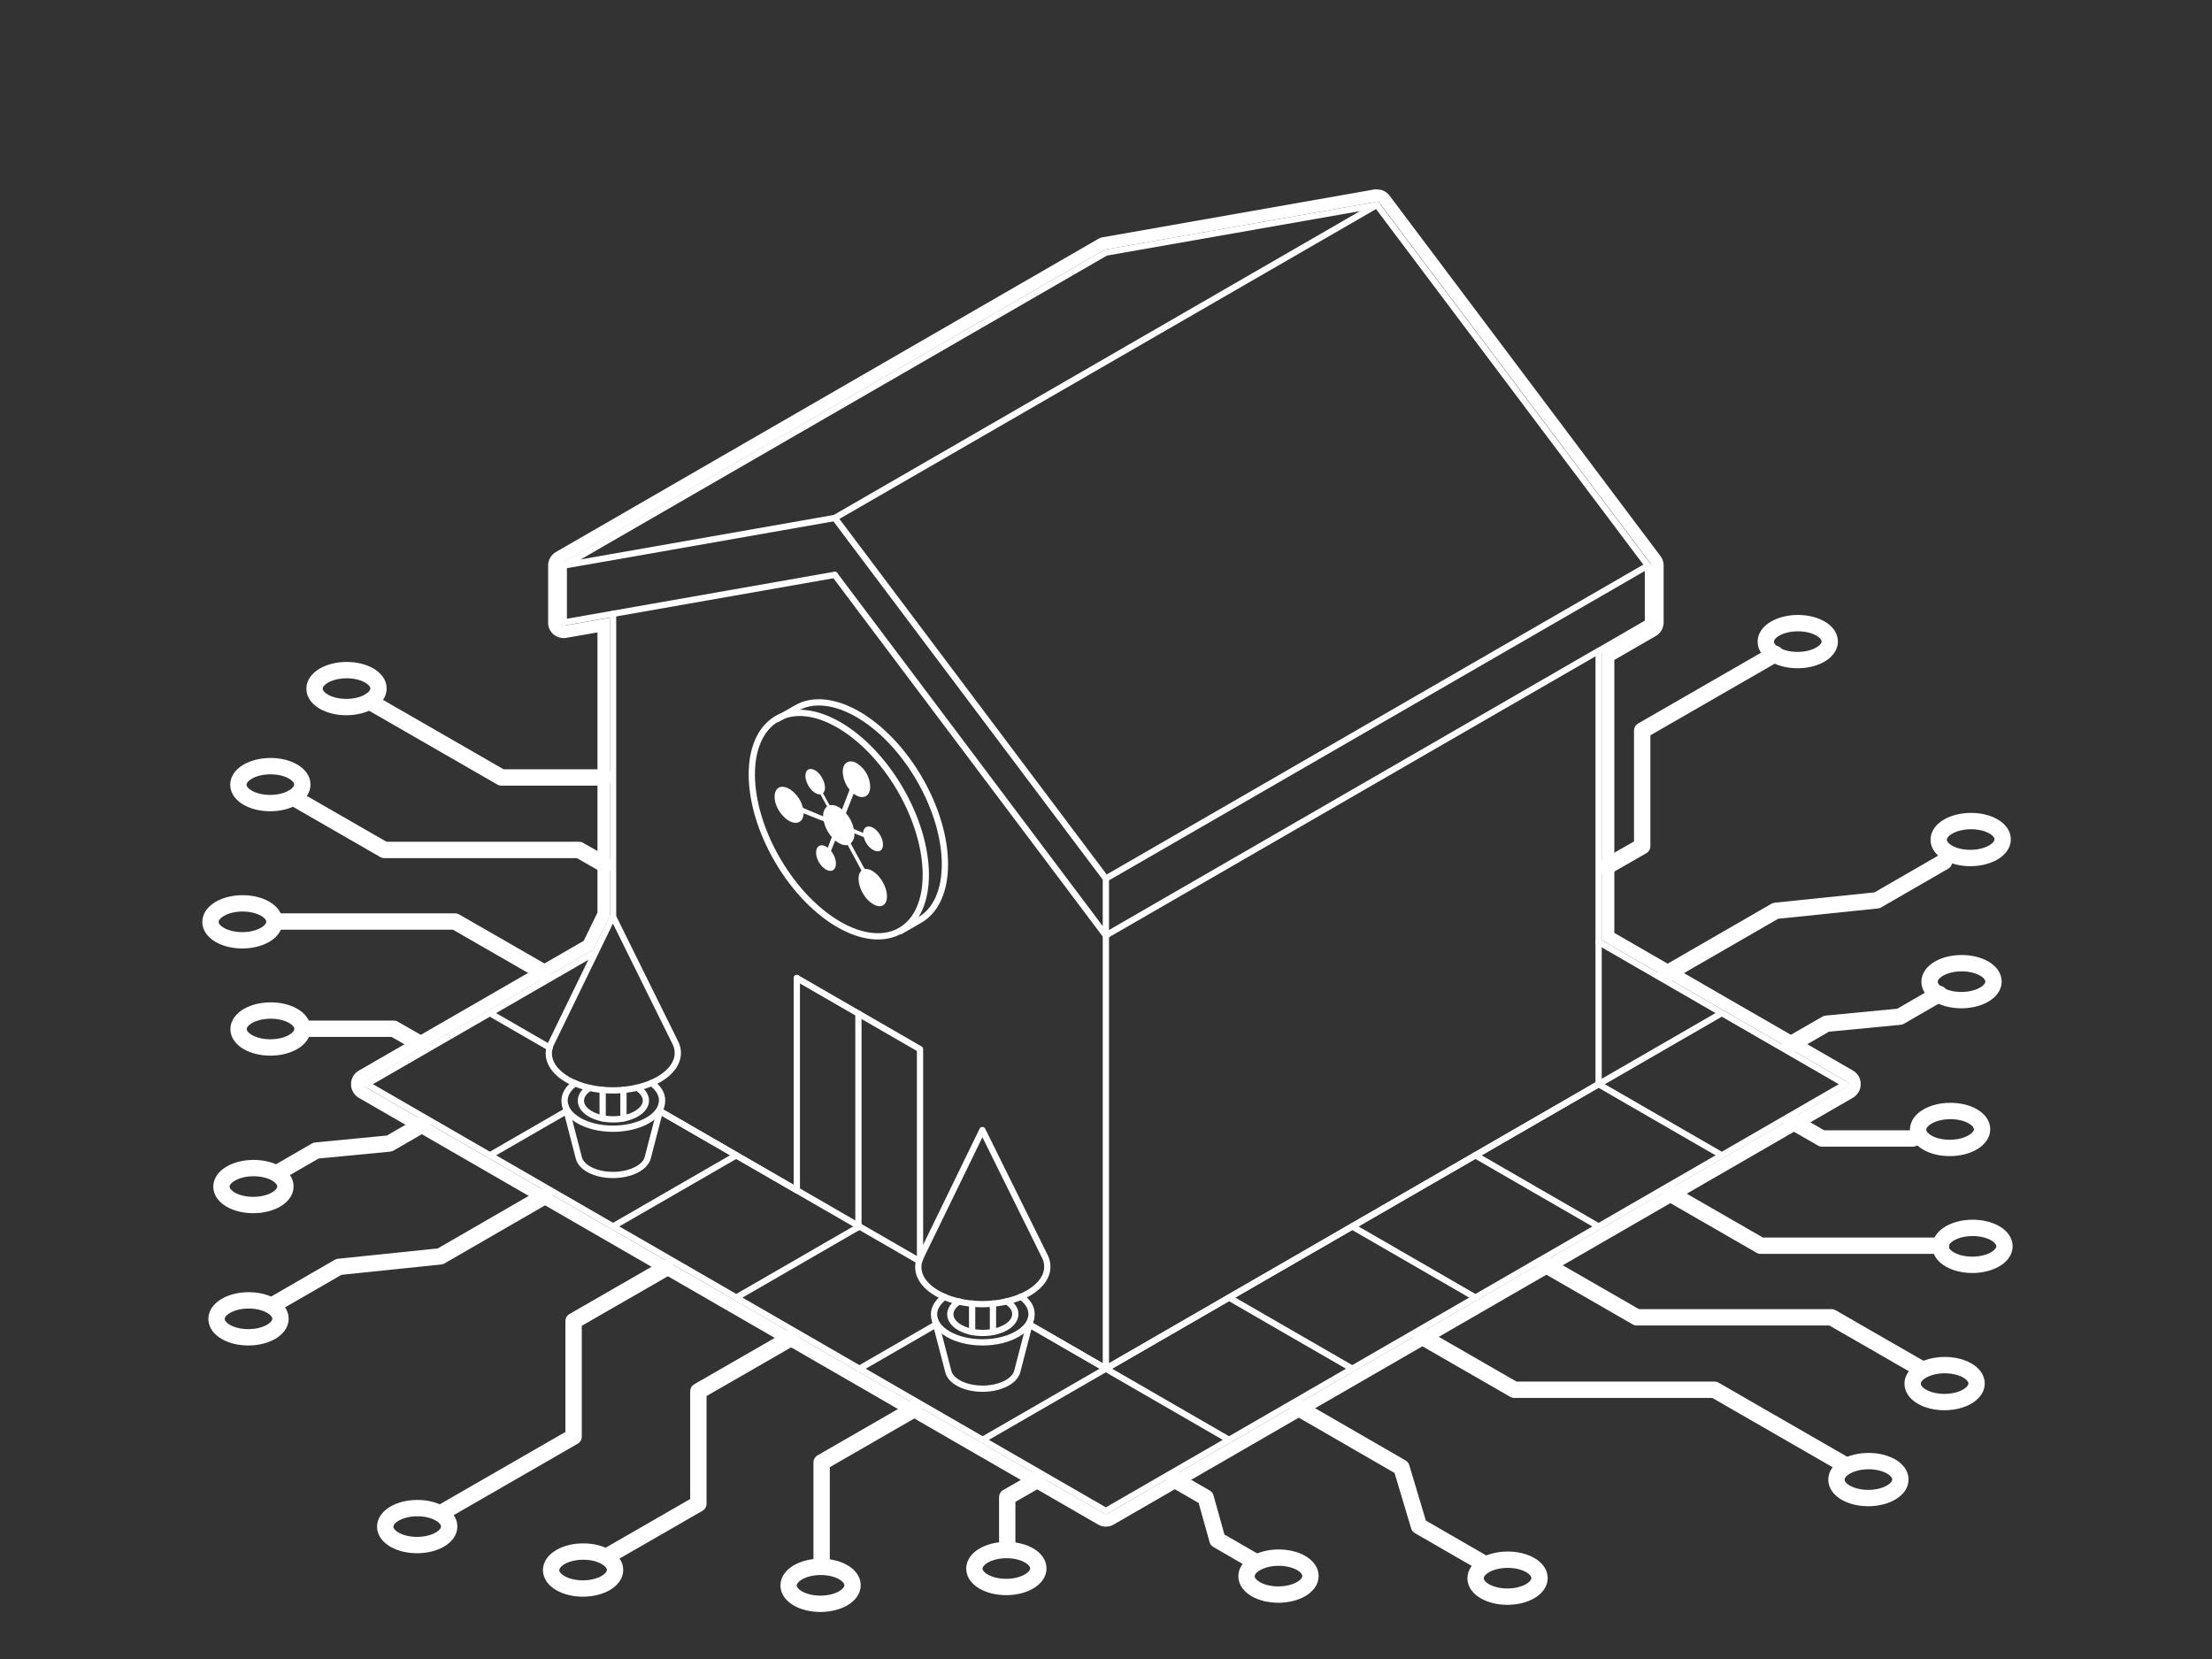
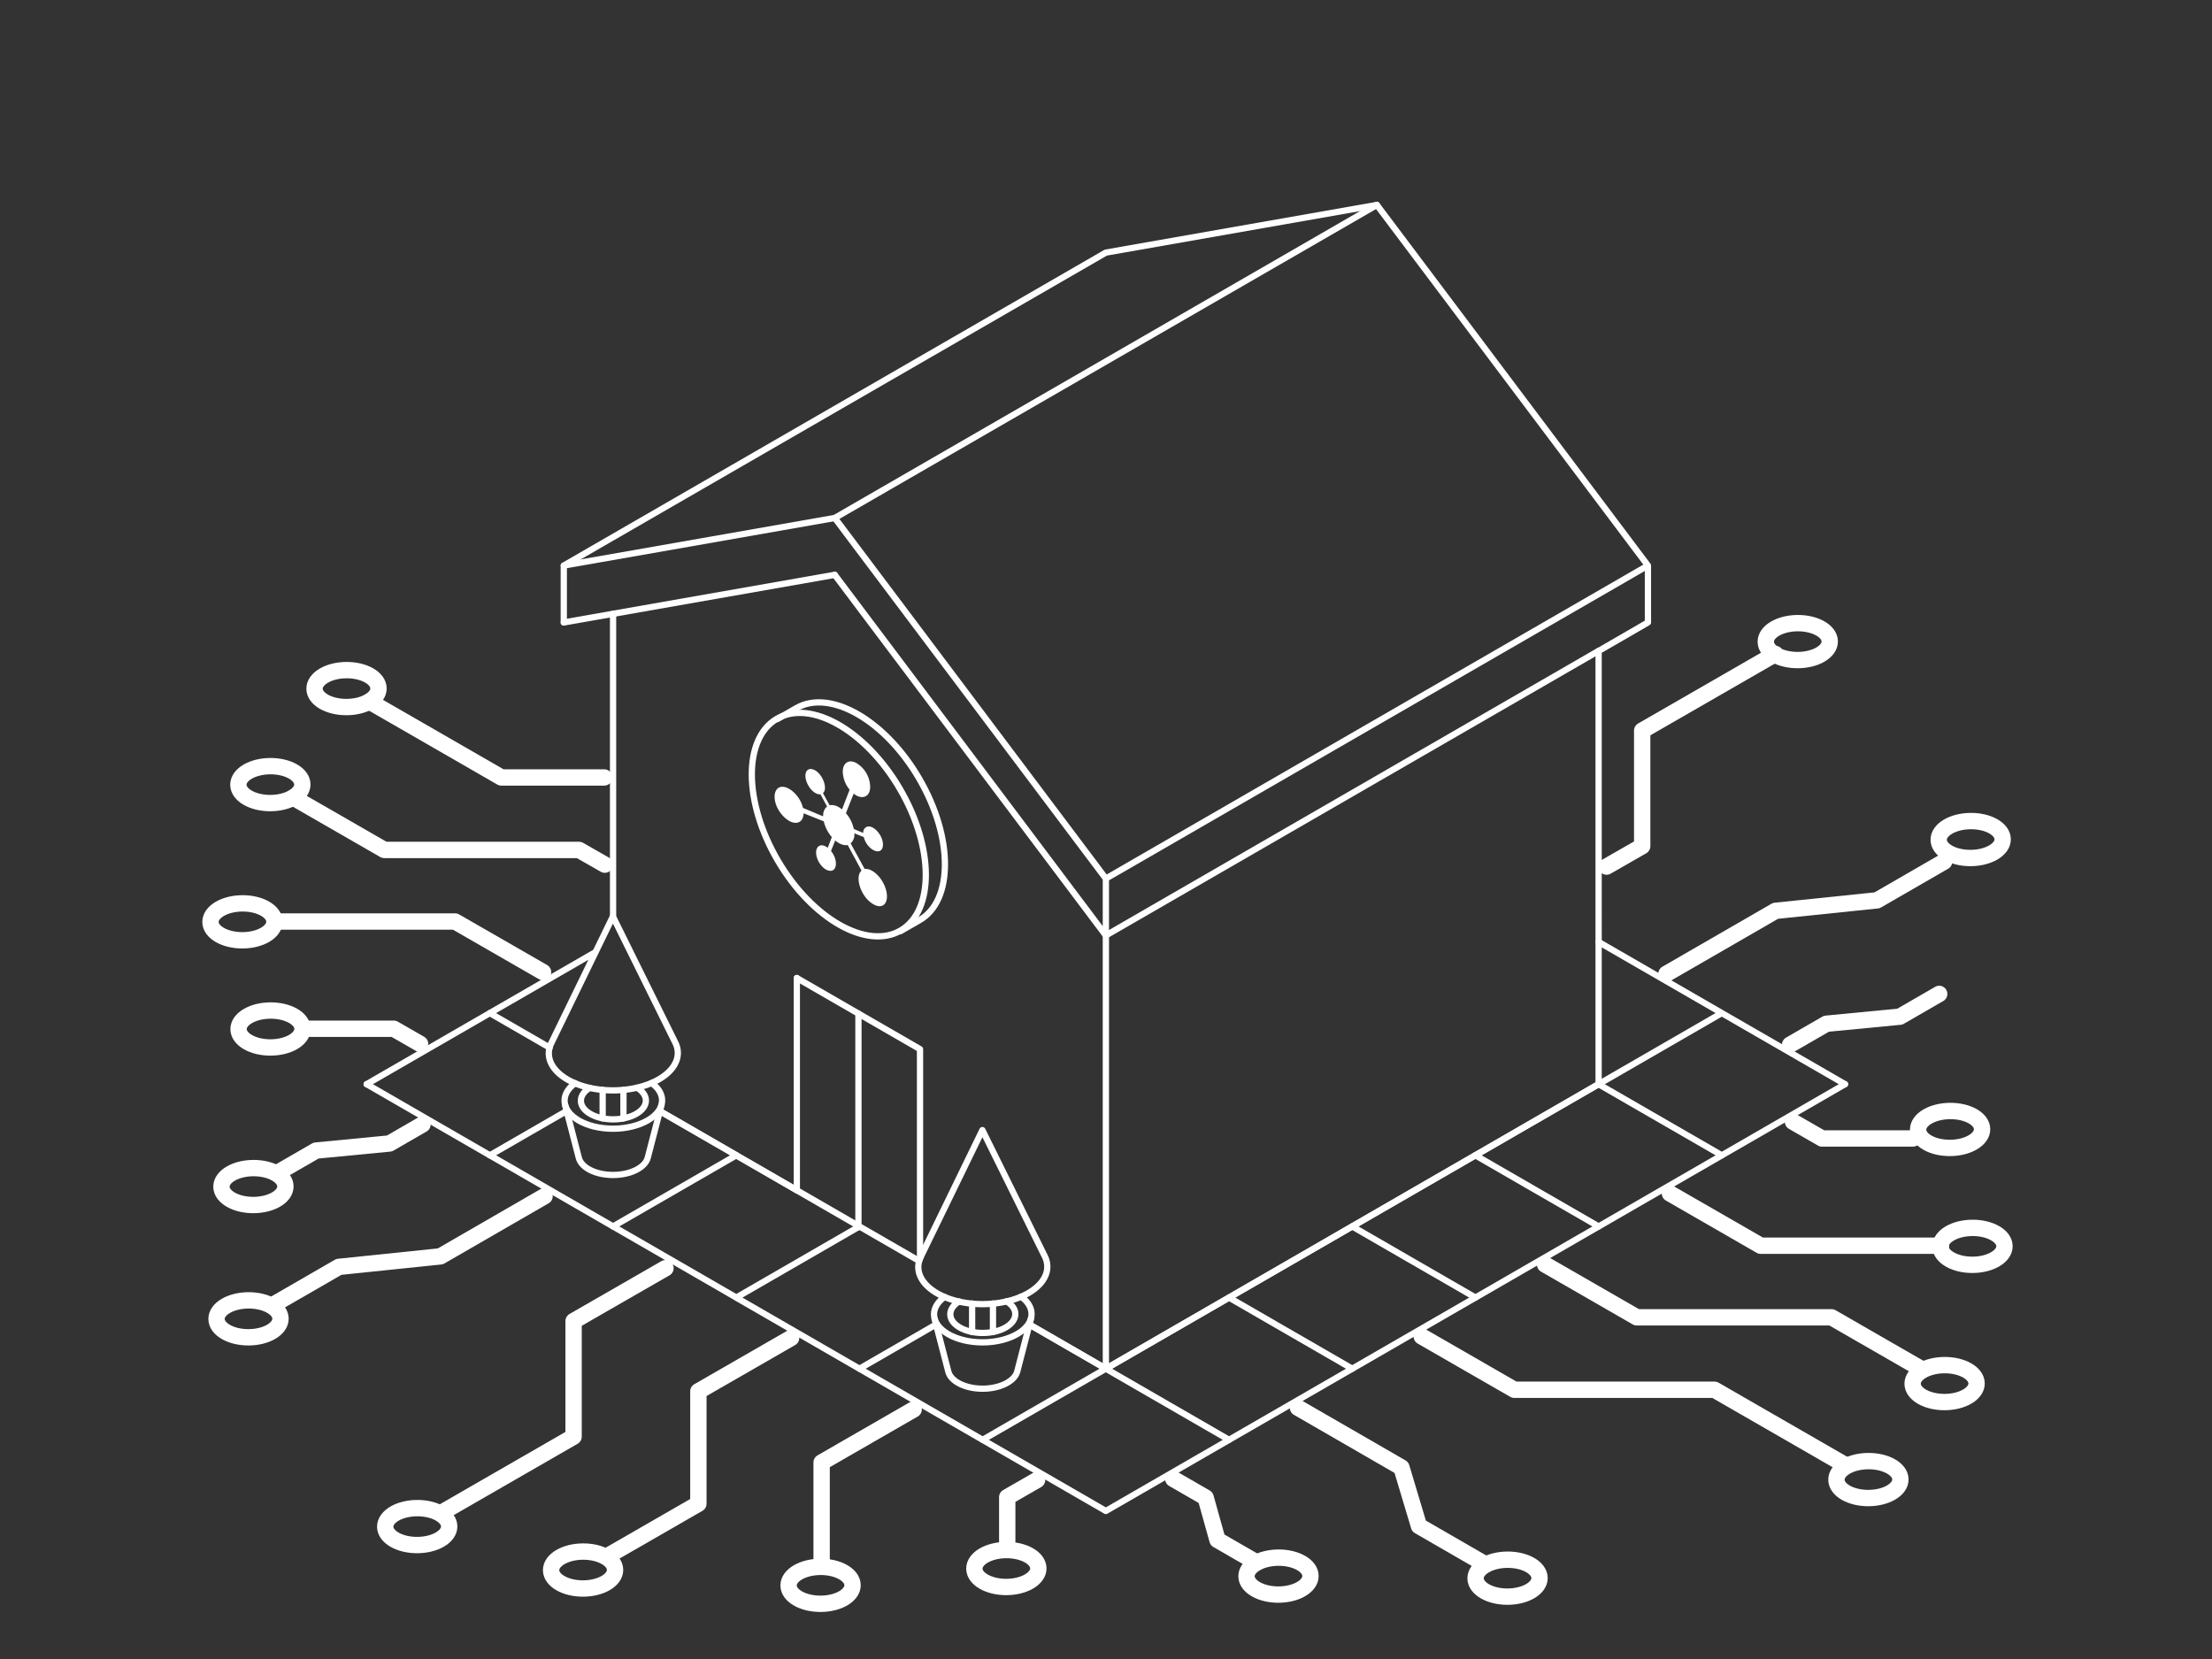
<svg xmlns="http://www.w3.org/2000/svg" width="1000" height="750">
  <rect width="100%" height="100%" fill="#333333" stroke="none" />
  <style>.D{stroke-linejoin:round}.E{stroke-width:7.39}.F{stroke-linecap:round}.G{stroke-width:2.83}</style>
-   <path d="M622.5 91.26h.7l.1.06.1.1a.47.47 0 0 1 .1.1l.07.1 122.52 163 .1.14a1.36 1.36 0 0 1 .17.71v25.7a1.42 1.42 0 0 1-.7 1.22l-21.58 12.45V425l55.1 31.8 55.63 32.12a.18.18 0 0 1 .07.05l.12.08.2.2a.64.64 0 0 1 .1.13v.1l.06.14a.61.61 0 0 1 0 .12v.8a.61.61 0 0 1 0 .12l-.06.14a1.73 1.73 0 0 1-.17.21l-.06.06a1 1 0 0 1-.26.2l-334.15 193a1.42 1.42 0 0 1-1.42 0l-334.17-192.9a1.64 1.64 0 0 1-.26-.2l-.06-.06-.16-.2-.06-.14v-.12a.29.29 0 0 1 0-.13v-.65a.29.29 0 0 1 0-.13v-.13l.06-.13v-.05l.05-.06.1-.12.1-.1.1-.1h.16l102.73-59.4a1.13 1.13 0 0 1 .36-.14l7.6-15.6v-134.7l-20.62 3.62h-.24a1.32 1.32 0 0 1-.44-.08h-.06a1.72 1.72 0 0 1-.37-.22 1.43 1.43 0 0 1-.28-.32v-.06a1.3 1.3 0 0 1-.15-.43v-26a1 1 0 0 1 0-.34v-.07a2.44 2.44 0 0 1 .1-.24l.05-.08a1.18 1.18 0 0 1 .17-.22 1.39 1.39 0 0 1 .27-.21L499.22 113a1.66 1.66 0 0 1 .47-.17L622.2 91.27h.3m0-5.67h-.84a2.9 2.9 0 0 0-.41.06L498.7 107.23a6.88 6.88 0 0 0-2.32.84L251.33 249.55l-.36.23a6.4 6.4 0 0 0-1.07.86l-.3.32a6 6 0 0 0-.73 1 3.83 3.83 0 0 0-.25.44 6.66 6.66 0 0 0-.46 1.06l-.15.5a7 7 0 0 0-.21 1.43v26.66a1.79 1.79 0 0 0 .08.61c.08.24 0 .23.07.35a7 7 0 0 0 .67 1.77l.2.35a6.85 6.85 0 0 0 1.37 1.62l.3.24a7.14 7.14 0 0 0 1.84 1l.37.13a6.92 6.92 0 0 0 2.16.34 7.33 7.33 0 0 0 1.24-.11l14-2.45v126.64l-6.2 12.78L162.22 484a4.43 4.43 0 0 0-.46.29c-.18.12-.35.25-.5.38s-.33.3-.48.44a6.28 6.28 0 0 0-.49.54 4.63 4.63 0 0 0-.32.42l-.34.52c-.1.18-.16.3-.23.45a3.43 3.43 0 0 0-.19.44 4.88 4.88 0 0 0-.23.64l-.16.64a5.77 5.77 0 0 0-.1.71q0 .33 0 .66 0 .33 0 .7a3.41 3.41 0 0 0 .1.67 5.2 5.2 0 0 0 .17.68 6.5 6.5 0 0 0 .22.62l.2.45.22.44c.08.14.23.36.35.53a7.46 7.46 0 0 0 .56.7l.38.4a7.45 7.45 0 0 0 1.31 1L496.4 689.2a7.07 7.07 0 0 0 7.09 0l334.17-192.93a7.1 7.1 0 0 0 1.31-1c.13-.12.25-.25.37-.38a6.36 6.36 0 0 0 .56-.7 3.58 3.58 0 0 0 .34-.52c.1-.15.17-.3.25-.47a4.32 4.32 0 0 0 .19-.45l.22-.6a5 5 0 0 0 .16-.67 5.37 5.37 0 0 0 .11-.7v-1.36a8.07 8.07 0 0 0-.26-1.33 6.26 6.26 0 0 0-.21-.61l-.2-.48-.23-.43c-.08-.14-.2-.34-.32-.5a5.32 5.32 0 0 0-.36-.47l-.43-.48-.54-.5a4 4 0 0 0-.42-.31 3.58 3.58 0 0 0-.52-.34l-55.94-32.23-51.93-30v-123.4l18.74-10.82a7.07 7.07 0 0 0 3.54-6.13v-25.67a7.08 7.08 0 0 0-.87-3.46 1.09 1.09 0 0 0-.08-.15 6.36 6.36 0 0 0-.46-.69l-122.5-163a4 4 0 0 0-.26-.32l-.2-.23a6.14 6.14 0 0 0-.52-.5l-.53-.43a5.14 5.14 0 0 0-.49-.32l-.18-.1-.5-.26a5.18 5.18 0 0 0-.65-.26 6.13 6.13 0 0 0-.61-.18 6 6 0 0 0-.61-.12h-.73z" fill="#fff" />
  <g fill="none" stroke="#fff" class="D">
    <path d="M245.5 439.47l-39.77-22.88h-81.48m149.17-25.7l-11.64-6.65h-88.04l-41.18-23.7M189.9 471.9l-11.9-6.83h-41.05m136.2-113.6h-46.5L167 317.12" class="E F" />
    <ellipse cx="122.37" cy="354.65" rx="14.46" ry="8.35" transform="matrix(1 -.005 .005 1 -1.92 .67)" class="E" />
    <ellipse cx="109.78" cy="416.69" rx="14.46" ry="8.35" transform="matrix(1 -.005 .005 1 -2.25 .6)" class="E" />
    <ellipse cx="122.49" cy="465.13" rx="14.46" ry="8.35" transform="matrix(1 -.005 .005 1 -2.51 .67)" class="E" />
    <ellipse cx="156.78" cy="311.23" rx="14.46" ry="8.35" transform="matrix(1 -.005 .005 1 -1.68 .85)" class="E" />
    <path d="M726.3 391.77l16.1-9.23v-52.26l60.17-34.65m-49.2 144.6l49.3-28.46 45.9-4.75 30.33-17.5m-69.62 82.76l16.4-9.47 33.2-3.2 17.8-10.28" class="F E" />
    <ellipse cx="812.84" cy="289.72" rx="14.46" ry="8.35" transform="matrix(1 -.005 .005 1 -1.56 4.4)" class="E" />
    <ellipse cx="889.13" cy="383.61" rx="14.46" ry="8.35" transform="matrix(1 -.01 .01 1 -2.06 4.82)" class="E" />
-     <ellipse cx="886.94" cy="443.41" rx="14.46" ry="8.35" transform="matrix(1 -.005 .005 1 -2.39 4.81)" class="E" />
    <path d="M754.95 539.54L796 563.17h81.48m-178.98 8.5l41.45 23.86H828l41.18 23.7m-58.6-112.1l13.15 7.56h41.05m-222.04 89.5l41.87 24.1h90.5l59.65 34.36M586.8 636.42l46.76 27 7.93 26.47 30.14 17.4M530.4 668.57l14.64 8.45 5.35 19.15 17.7 10.22" class="F E" />
    <ellipse cx="879.36" cy="625.12" rx="14.46" ry="8.35" transform="matrix(1 -.005 .005 1 -3.37 4.77)" class="E" />
    <ellipse cx="891.94" cy="563.08" rx="14.46" ry="8.35" transform="matrix(1 -.005 .005 1 -3.03 4.83)" class="E" />
    <ellipse cx="879.22" cy="514.64" rx="14.46" ry="8.35" transform="matrix(1 -.01 .01 1 -2.77 4.76)" class="E" />
    <ellipse cx="844.93" cy="668.53" rx="14.46" ry="8.35" transform="matrix(1 -.005 .005 1 -3.6 4.58)" class="E" />
    <ellipse cx="681.82" cy="713.17" rx="14.46" ry="8.35" transform="matrix(1 -.005 .005 1 -3.85 3.7)" class="E" />
    <ellipse cx="578.27" cy="712.28" rx="14.46" ry="8.35" transform="matrix(1 -.005 .005 1 -3.85 3.14)" class="E" />
    <path d="M413.04 637.18l-41.6 23.96v47.04m-13.8-103.32l-41.92 24.12v50.83l-41.57 23.93m194.7-34.67l-13.5 7.76v23.7m-154.5-127.2l-41.54 23.9v52.26l-60.16 34.65m47.03-143.36l-47.1 27.2-45.88 4.75-30.33 17.5m68.13-81.9l-14.93 8.62-33.2 3.2-17.8 10.28" class="F E" />
    <ellipse cx="263.89" cy="709.66" rx="14.46" ry="8.35" transform="matrix(1 -.005 .005 1 -3.84 1.44)" class="E" />
    <ellipse cx="371.25" cy="716.53" rx="14.46" ry="8.35" transform="matrix(1 -.005 .005 1 -3.87 2.02)" class="E" />
    <ellipse cx="455.24" cy="708.9" rx="14.46" ry="8.35" transform="matrix(1 -.005 .005 1 -3.83 2.47)" class="E" />
    <ellipse cx="188.89" cy="690.05" rx="14.46" ry="8.35" transform="matrix(1 -.005 .005 1 -3.73 1.03)" class="E" />
    <ellipse cx="112.59" cy="596.16" rx="14.46" ry="8.35" transform="matrix(1 -.005 .005 1 -3.22 .62)" class="E" />
    <ellipse cx="114.79" cy="536.36" rx="14.46" ry="8.35" transform="matrix(1 -.005 .005 1 -2.9 .63)" class="E" />
    <g class="F G">
      <path d="M745 255.68l-245.06 141.5v221.57h.04l222.72-128.6V294.3l22.3-12.9v-25.72l-122.53-163m-122.54 304.5l-122.53-163M499.93 422.9l-122.53-163m-100.24 17.6v136.37" />
      <path d="M254.88 255.68l122.52-21.52 245.06-141.5M415.92 568.94V474.3l-55.7-32.15m.01 95.9l-62.05-35.8m424.52 52.2L667 522.3M555.62 650.92l-90.36-52.18m-299.5-108.6l102.73-59.3" />
      <path d="M360.23 538.1v-95.97m-194.47 48l167.1 96.47 55.24-31.9v-.04m446-64.52l-55.7 32.16-55.75-32.18-278.42 160.8-111.4-64.3" />
      <path d="M778.4 522.3L499.93 683.08l-55.7-32.16" />
      <path d="M667 586.6l-55.7-32.16m.02 64.33l-55.7-32.16M722.7 425.84l111.4 64.3m-55.7-32.16l-55.7 32.16m-299.48 108.6l-34.67 20.03m-167.1-96.47l34.7-20.03m243.78 116.45l-34.66-20.02m-49.73-28.66l-82.7-47.74-55.7 32.15M254.88 281.4v-25.72L499.93 114.2l122.53-21.54m100.24 201.6L499.93 422.9" />
      <path d="M254.88 281.4l122.52-21.53m10.68 294.85V458.2m-55.18 64.08l-34.7-20.04m-49.73-28.64L221.45 458" />
    </g>
  </g>
  <path d="M391.12 392.77c-.32.05.47 1.32-6.56-11.5a5.26 5.26 0 0 0 1.67-4.47c0-.1-.4-.23 4.25 1.62 1.62 6 7.9 8.68 8.62 4.23.67-4.15-3.8-9.8-7.08-8.93a2.74 2.74 0 0 0-1.76 2.83c-4.66-1.95-4.25-1.74-4.3-1.9a15.47 15.47 0 0 0-3.53-7s-.24.52 3.5-8.86c3.92 3.2 8.35 1.4 7.3-4.8a12.86 12.86 0 0 0-6.32-9.18c-3.3-1.62-6.2.15-5.88 4.73a13.52 13.52 0 0 0 3.07 7.47l-3.45 8.92c-2.06-1.7-3.82-2.18-5.5-1.92-.13 0 .24.64-3.1-5.45 2.56-2.24-.68-9.8-4.76-10.8-2.78-.7-3.77 2.1-2.83 5.14 1.1 3.55 4 6.4 6.44 6.2 0 0-.17-.35 3 5.5a5.06 5.06 0 0 0-1.75 4.21c0 .36.85.6-9.14-3.57-1.87-7.86-11.06-13.2-12.7-6.5-.6 3.36 1 7.4 3.88 10.33 4.4 4.54 9 3.55 9.1-1.4l9.12 3.64a16.6 16.6 0 0 0 3.63 7.12c-2 5.36-1.76 4.88-2 4.7-1.68-1.16-3-1.22-3.93-.56-2.42 1.8-.9 7.72 3 10.37 4.86 2.9 6.5-3.16 2.68-8.1-.14-.18-.27.3 1.8-4.88 1.9 1.6 3.82 2.38 5.64 2.06 0 0-.36-.72 6.24 11.57-3.12 2.7-.48 11.86 5.4 15.23 3.22 1.85 5.74.6 6.07-2.82.5-5.76-4.92-13.32-9.8-13.2z" fill="#fff" />
  <g fill="none" stroke="#fff" class="D G">
    <path d="M407 421l8.67-5c15.35-8.75 15.35-37.32 0-63.8s-40.26-40.87-55.62-32.1l-8.67 5" class="F" />
    <ellipse cx="379.21" cy="373.03" rx="32.01" ry="55.44" transform="matrix(.863 -.505 .505 .863 -136.43 242.37)" />
    <g class="F">
      <path d="M461.6 586.18c3 2.17 4.77 4.92 4.75 7.92 0 7-9.94 12.74-22.1 12.76s-22-5.66-22-12.68c0-3 1.8-5.7 4.75-7.87" />
      <path d="M455.05 588.3c2.46 1.5 4 3.55 3.95 5.8 0 4.68-6.62 8.5-14.74 8.5s-14.67-3.77-14.65-8.46c0-2.23 1.5-4.26 3.95-5.77M466.1 596l-6.22 24c-1.14 4.4-7.7 7.78-15.62 7.8s-14.4-3.32-15.53-7.68l-6.22-23.94" />
    </g>
    <path d="M416.24 568.23l27.88-57.33 28.23 57.1a10.39 10.39 0 0 1 1.11 4.67c0 9.3-13.14 16.86-29.24 16.9s-29.12-7.56-29.07-16.8a10.45 10.45 0 0 1 1.09-4.52z" />
    <g class="F">
      <path d="M448.9 602.18V589.3m-9.42 12.87V589.3m-144.9-99.7c3 2.17 4.76 4.92 4.74 7.9 0 7-9.93 12.74-22.1 12.77s-22-5.66-22-12.7c0-3 1.8-5.7 4.75-7.87" />
      <path d="M288 491.72c2.46 1.52 4 3.56 4 5.8 0 4.7-6.63 8.5-14.74 8.52s-14.68-3.78-14.65-8.46c0-2.23 1.5-4.26 3.95-5.78m32.5 7.58l-6.23 24c-1.13 4.4-7.7 7.77-15.62 7.8s-14.4-3.32-15.52-7.68l-6.22-24" />
    </g>
    <path d="M249.2 471.64l27.88-57.32 28.22 57.07a10.27 10.27 0 0 1 1.12 4.67c-.05 9.3-13.15 16.85-29.25 16.88s-29.1-7.48-29.06-16.78a10.45 10.45 0 0 1 1.09-4.52z" />
    <path d="M281.85 505.6v-12.88m-9.4 12.86v-12.85" class="F" />
  </g>
</svg>